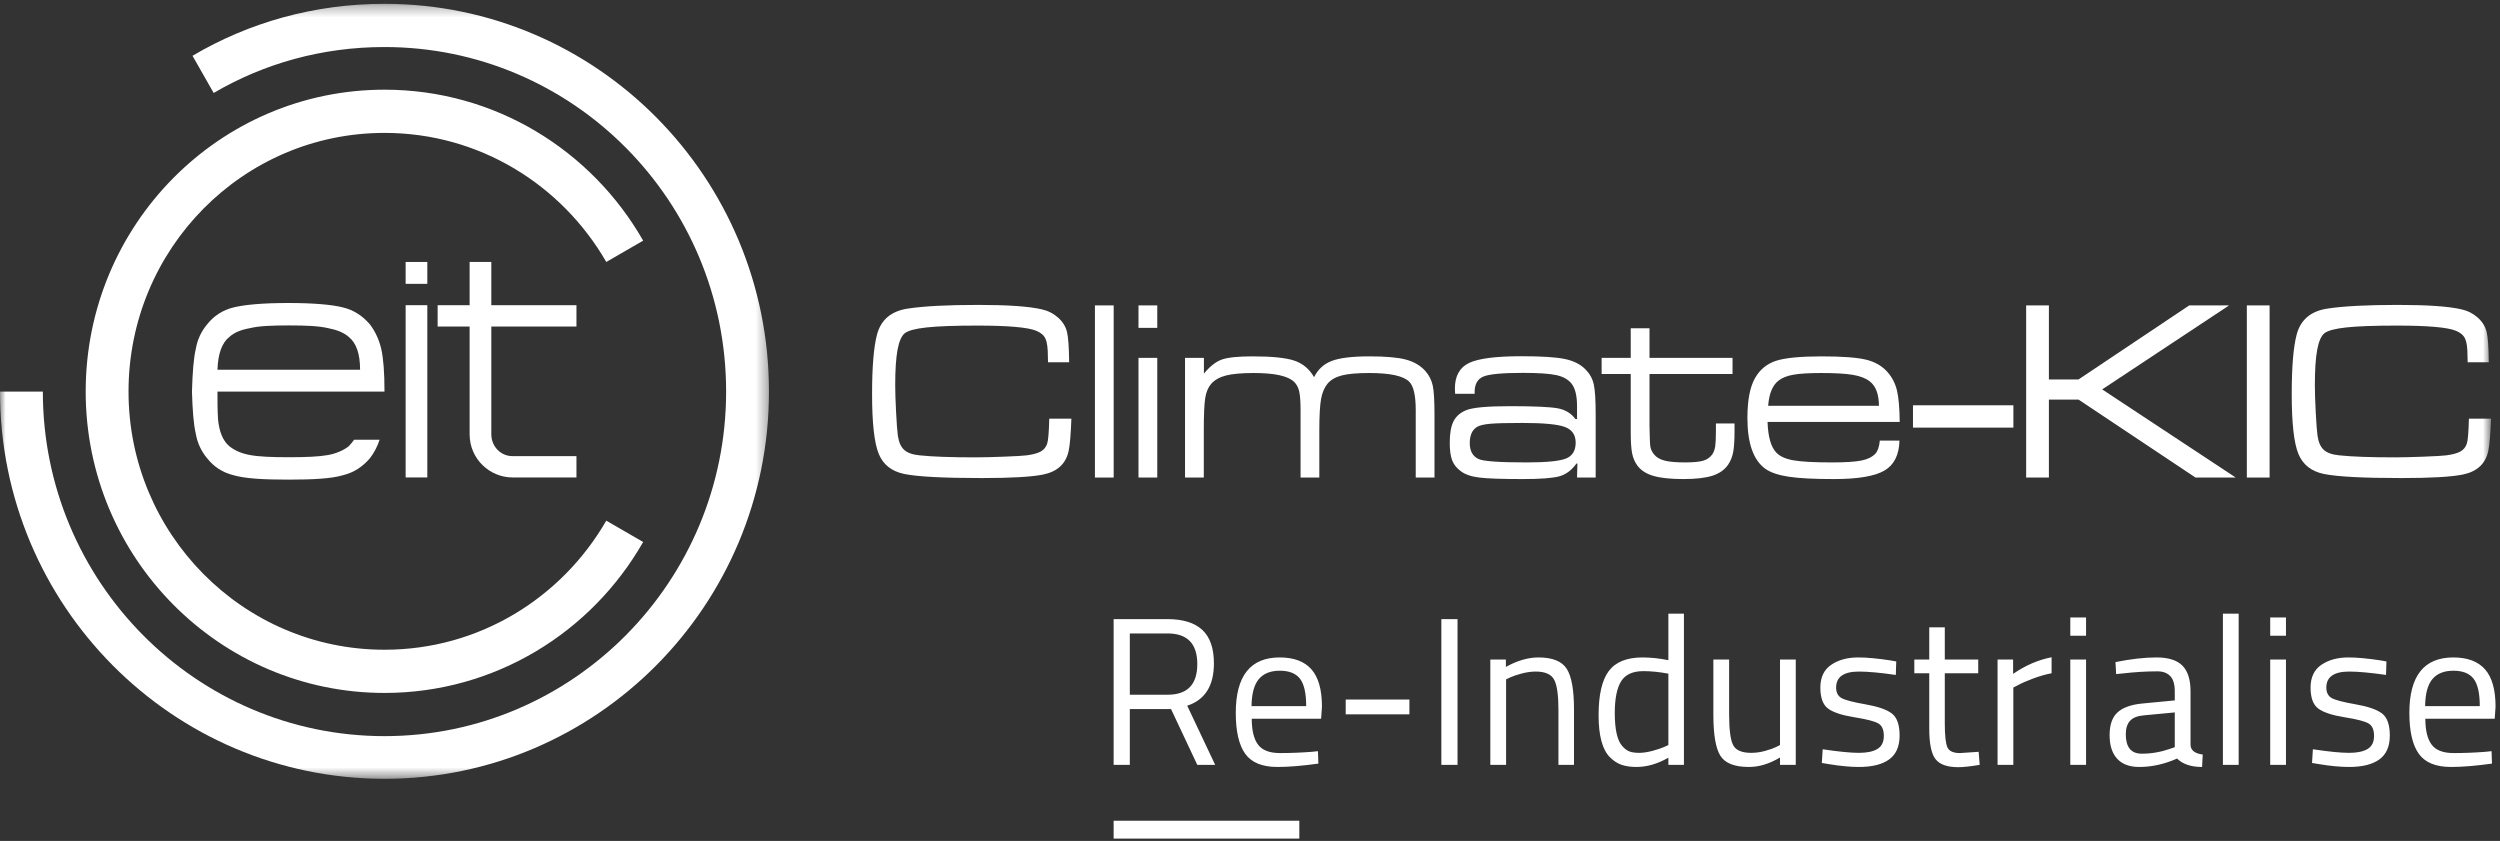
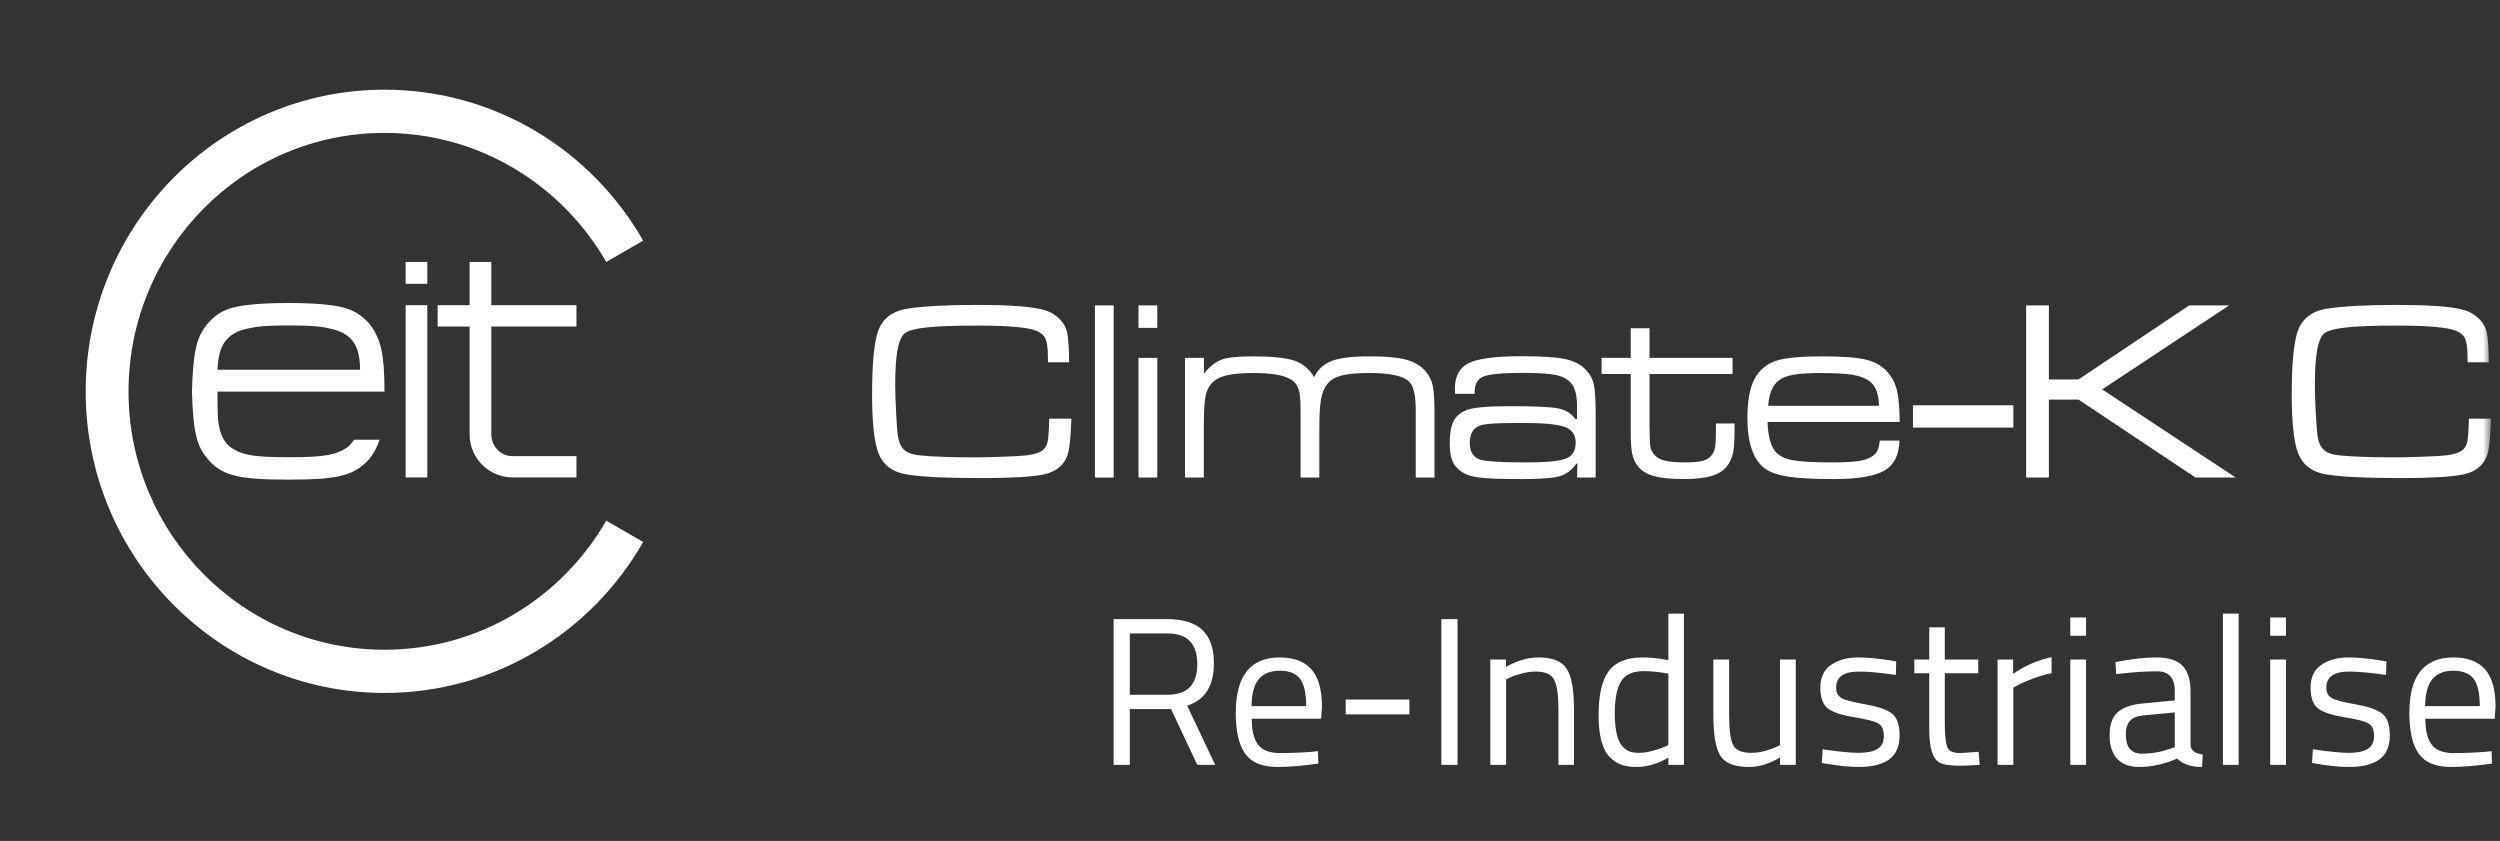
<svg xmlns="http://www.w3.org/2000/svg" xmlns:xlink="http://www.w3.org/1999/xlink" width="220" height="74" viewBox="0 0 220 74">
  <rect x="0" y="0" width="220" height="74" fill="#333333" stroke="none" />
  <defs>
-     <polygon id="logo-white-reindustrialise-a" points="0 34.404 0 .305 67.67 .305 67.67 68.503 0 68.503" />
    <polygon id="logo-white-reindustrialise-c" points="0 68.503 219.211 68.503 219.211 .305 0 .305" />
    <polygon id="logo-white-reindustrialise-e" points="0 68.503 219.211 68.503 219.211 .305 0 .305" />
    <polygon id="logo-white-reindustrialise-g" points="0 68.503 219.211 68.503 219.211 .305 0 .305" />
    <polygon id="logo-white-reindustrialise-i" points="0 68.503 219.211 68.503 219.211 .305 0 .305" />
-     <polygon id="logo-white-reindustrialise-k" points="0 68.503 219.211 68.503 219.211 .305 0 .305" />
    <polygon id="logo-white-reindustrialise-m" points="0 68.503 219.211 68.503 219.211 .305 0 .305" />
  </defs>
  <g fill="none" fill-rule="evenodd">
    <g fill="#FFF" fill-rule="nonzero" transform="translate(98 54)">
-       <path d="M1.424,8.396 L1.424,13.308 L0,13.308 L0,0.482 L4.736,0.482 C6.092,0.482 7.113,0.797 7.797,1.427 C8.481,2.057 8.824,3.04 8.824,4.374 C8.824,6.351 8.041,7.593 6.474,8.1 L8.935,13.308 L7.362,13.308 L5.05,8.396 L1.424,8.396 Z M4.754,7.136 C6.493,7.136 7.362,6.237 7.362,4.439 C7.362,2.641 6.487,1.742 4.736,1.742 L1.424,1.742 L1.424,7.136 L4.754,7.136 Z M17.444,12.159 L17.98,12.103 L18.017,13.197 C16.612,13.394 15.409,13.493 14.41,13.493 C13.078,13.493 12.135,13.107 11.58,12.335 C11.025,11.562 10.748,10.361 10.748,8.73 C10.748,5.48 12.036,3.855 14.614,3.855 C15.859,3.855 16.79,4.204 17.407,4.902 C18.024,5.6 18.332,6.697 18.332,8.192 L18.258,9.249 L12.153,9.249 C12.153,10.274 12.338,11.034 12.708,11.528 C13.078,12.023 13.723,12.27 14.641,12.27 C15.56,12.27 16.494,12.233 17.444,12.159 Z M16.944,8.137 C16.944,7 16.763,6.197 16.399,5.727 C16.035,5.258 15.443,5.023 14.623,5.023 C13.803,5.023 13.186,5.27 12.773,5.764 C12.36,6.258 12.147,7.049 12.135,8.137 L16.944,8.137 Z M20.422,8.859 L20.422,7.562 L26.027,7.562 L26.027,8.859 L20.422,8.859 Z M28.839,13.308 L28.839,0.482 L30.263,0.482 L30.263,13.308 L28.839,13.308 Z M34.536,13.308 L33.149,13.308 L33.149,4.041 L34.518,4.041 L34.518,4.689 C35.517,4.133 36.473,3.855 37.385,3.855 C38.618,3.855 39.448,4.189 39.873,4.856 C40.299,5.523 40.511,6.709 40.511,8.415 L40.511,13.308 L39.143,13.308 L39.143,8.452 C39.143,7.167 39.016,6.286 38.763,5.811 C38.51,5.335 37.971,5.097 37.145,5.097 C36.75,5.097 36.334,5.156 35.896,5.273 C35.458,5.39 35.122,5.505 34.888,5.616 L34.536,5.783 L34.536,13.308 Z M50.186,0 L50.186,13.308 L48.817,13.308 L48.817,12.678 C47.868,13.221 46.93,13.493 46.005,13.493 C45.512,13.493 45.08,13.431 44.711,13.308 C44.341,13.184 43.995,12.962 43.675,12.64 C43.009,11.973 42.676,10.741 42.676,8.943 C42.676,7.145 42.975,5.848 43.573,5.051 C44.171,4.254 45.161,3.855 46.542,3.855 C47.257,3.855 48.016,3.935 48.817,4.096 L48.817,0 L50.186,0 Z M44.748,11.64 C44.945,11.874 45.154,12.035 45.376,12.122 C45.598,12.208 45.885,12.251 46.237,12.251 C46.588,12.251 46.983,12.193 47.421,12.075 C47.858,11.958 48.201,11.843 48.447,11.732 L48.817,11.565 L48.817,5.282 C48.028,5.134 47.294,5.06 46.616,5.06 C45.679,5.06 45.025,5.36 44.655,5.959 C44.285,6.558 44.1,7.488 44.1,8.748 C44.1,10.182 44.316,11.145 44.748,11.64 Z M58.64,4.041 L60.027,4.041 L60.027,13.308 L58.64,13.308 L58.64,12.659 C57.715,13.215 56.802,13.493 55.902,13.493 C54.644,13.493 53.809,13.166 53.395,12.511 C52.982,11.856 52.776,10.645 52.776,8.878 L52.776,4.041 L54.163,4.041 L54.163,8.859 C54.163,10.206 54.28,11.108 54.515,11.565 C54.749,12.023 55.279,12.251 56.105,12.251 C56.512,12.251 56.926,12.193 57.345,12.075 C57.764,11.958 58.085,11.843 58.307,11.732 L58.64,11.565 L58.64,4.041 Z M65.595,5.097 C64.251,5.097 63.579,5.566 63.579,6.506 C63.579,6.938 63.733,7.244 64.041,7.423 C64.35,7.602 65.053,7.788 66.15,7.979 C67.248,8.171 68.025,8.439 68.481,8.785 C68.937,9.131 69.165,9.78 69.165,10.731 C69.165,11.683 68.86,12.381 68.25,12.826 C67.639,13.271 66.748,13.493 65.577,13.493 C64.812,13.493 63.912,13.407 62.876,13.234 L62.321,13.141 L62.395,11.936 C63.801,12.146 64.861,12.251 65.577,12.251 C66.292,12.251 66.838,12.137 67.214,11.908 C67.59,11.68 67.778,11.297 67.778,10.759 C67.778,10.222 67.618,9.857 67.297,9.666 C66.976,9.474 66.273,9.292 65.188,9.119 C64.103,8.946 63.332,8.693 62.876,8.359 C62.42,8.025 62.191,7.408 62.191,6.506 C62.191,5.604 62.509,4.936 63.144,4.504 C63.779,4.071 64.572,3.855 65.521,3.855 C66.273,3.855 67.217,3.942 68.351,4.115 L68.869,4.207 L68.832,5.394 C67.463,5.196 66.384,5.097 65.595,5.097 Z M76.084,5.245 L73.142,5.245 L73.142,9.675 C73.142,10.738 73.22,11.436 73.374,11.769 C73.528,12.103 73.895,12.27 74.474,12.27 L76.121,12.159 L76.213,13.308 C75.387,13.444 74.758,13.512 74.326,13.512 C73.364,13.512 72.699,13.277 72.329,12.807 C71.959,12.338 71.774,11.442 71.774,10.12 L71.774,5.245 L70.46,5.245 L70.46,4.041 L71.774,4.041 L71.774,1.205 L73.142,1.205 L73.142,4.041 L76.084,4.041 L76.084,5.245 Z M77.786,13.308 L77.786,4.041 L79.154,4.041 L79.154,5.301 C80.227,4.559 81.356,4.071 82.54,3.837 L82.54,5.245 C82.022,5.344 81.482,5.499 80.921,5.709 C80.36,5.919 79.931,6.104 79.635,6.265 L79.173,6.506 L79.173,13.308 L77.786,13.308 Z M84.186,13.308 L84.186,4.041 L85.573,4.041 L85.573,13.308 L84.186,13.308 Z M84.186,1.946 L84.186,0.334 L85.573,0.334 L85.573,1.946 L84.186,1.946 Z M94.767,6.839 L94.767,11.584 C94.804,12.041 95.162,12.313 95.84,12.4 L95.784,13.493 C94.81,13.493 94.076,13.246 93.583,12.752 C92.473,13.246 91.363,13.493 90.253,13.493 C89.403,13.493 88.755,13.252 88.311,12.77 C87.867,12.288 87.645,11.596 87.645,10.694 C87.645,9.792 87.873,9.128 88.33,8.702 C88.786,8.276 89.501,8.013 90.475,7.914 L93.38,7.636 L93.38,6.839 C93.38,6.209 93.244,5.758 92.973,5.486 C92.701,5.214 92.331,5.078 91.863,5.078 C90.876,5.078 89.853,5.14 88.792,5.264 L88.219,5.319 L88.163,4.263 C89.52,3.991 90.722,3.855 91.77,3.855 C92.819,3.855 93.58,4.096 94.055,4.578 C94.53,5.06 94.767,5.814 94.767,6.839 Z M89.07,10.62 C89.07,11.757 89.538,12.325 90.475,12.325 C91.314,12.325 92.14,12.183 92.954,11.899 L93.38,11.751 L93.38,8.693 L90.642,8.952 C90.087,9.002 89.686,9.162 89.44,9.434 C89.193,9.706 89.07,10.101 89.07,10.62 Z M97.616,13.308 L97.616,0 L99.003,0 L99.003,13.308 L97.616,13.308 Z M101.778,13.308 L101.778,4.041 L103.165,4.041 L103.165,13.308 L101.778,13.308 Z M101.778,1.946 L101.778,0.334 L103.165,0.334 L103.165,1.946 L101.778,1.946 Z M108.733,5.097 C107.389,5.097 106.717,5.566 106.717,6.506 C106.717,6.938 106.871,7.244 107.179,7.423 C107.488,7.602 108.191,7.788 109.288,7.979 C110.386,8.171 111.163,8.439 111.619,8.785 C112.075,9.131 112.303,9.78 112.303,10.731 C112.303,11.683 111.998,12.381 111.388,12.826 C110.777,13.271 109.886,13.493 108.715,13.493 C107.95,13.493 107.05,13.407 106.014,13.234 L105.459,13.141 L105.533,11.936 C106.939,12.146 108,12.251 108.715,12.251 C109.43,12.251 109.976,12.137 110.352,11.908 C110.728,11.68 110.916,11.297 110.916,10.759 C110.916,10.222 110.756,9.857 110.435,9.666 C110.114,9.474 109.412,9.292 108.326,9.119 C107.241,8.946 106.47,8.693 106.014,8.359 C105.558,8.025 105.33,7.408 105.33,6.506 C105.33,5.604 105.647,4.936 106.282,4.504 C106.917,4.071 107.71,3.855 108.659,3.855 C109.412,3.855 110.355,3.942 111.49,4.115 L112.007,4.207 L111.97,5.394 C110.602,5.196 109.523,5.097 108.733,5.097 Z M120.72,12.159 L121.257,12.103 L121.294,13.197 C119.888,13.394 118.685,13.493 117.686,13.493 C116.355,13.493 115.411,13.107 114.856,12.335 C114.301,11.562 114.024,10.361 114.024,8.73 C114.024,5.48 115.313,3.855 117.89,3.855 C119.136,3.855 120.067,4.204 120.683,4.902 C121.3,5.6 121.608,6.697 121.608,8.192 L121.534,9.249 L115.43,9.249 C115.43,10.274 115.615,11.034 115.985,11.528 C116.355,12.023 116.999,12.27 117.918,12.27 C118.836,12.27 119.771,12.233 120.72,12.159 Z M120.221,8.137 C120.221,7 120.039,6.197 119.675,5.727 C119.311,5.258 118.719,5.023 117.899,5.023 C117.079,5.023 116.463,5.27 116.049,5.764 C115.636,6.258 115.424,7.049 115.411,8.137 L120.221,8.137 Z" />
-       <polygon points="0 19.796 0 18.225 16.34 18.225 16.34 19.796" />
+       <path d="M1.424,8.396 L1.424,13.308 L0,13.308 L0,0.482 L4.736,0.482 C6.092,0.482 7.113,0.797 7.797,1.427 C8.481,2.057 8.824,3.04 8.824,4.374 C8.824,6.351 8.041,7.593 6.474,8.1 L8.935,13.308 L7.362,13.308 L5.05,8.396 L1.424,8.396 Z M4.754,7.136 C6.493,7.136 7.362,6.237 7.362,4.439 C7.362,2.641 6.487,1.742 4.736,1.742 L1.424,1.742 L1.424,7.136 L4.754,7.136 Z M17.444,12.159 L17.98,12.103 L18.017,13.197 C16.612,13.394 15.409,13.493 14.41,13.493 C13.078,13.493 12.135,13.107 11.58,12.335 C11.025,11.562 10.748,10.361 10.748,8.73 C10.748,5.48 12.036,3.855 14.614,3.855 C15.859,3.855 16.79,4.204 17.407,4.902 C18.024,5.6 18.332,6.697 18.332,8.192 L18.258,9.249 L12.153,9.249 C12.153,10.274 12.338,11.034 12.708,11.528 C13.078,12.023 13.723,12.27 14.641,12.27 C15.56,12.27 16.494,12.233 17.444,12.159 Z M16.944,8.137 C16.944,7 16.763,6.197 16.399,5.727 C16.035,5.258 15.443,5.023 14.623,5.023 C13.803,5.023 13.186,5.27 12.773,5.764 C12.36,6.258 12.147,7.049 12.135,8.137 L16.944,8.137 Z M20.422,8.859 L20.422,7.562 L26.027,7.562 L26.027,8.859 L20.422,8.859 Z M28.839,13.308 L28.839,0.482 L30.263,0.482 L30.263,13.308 L28.839,13.308 Z M34.536,13.308 L33.149,13.308 L33.149,4.041 L34.518,4.041 L34.518,4.689 C35.517,4.133 36.473,3.855 37.385,3.855 C38.618,3.855 39.448,4.189 39.873,4.856 C40.299,5.523 40.511,6.709 40.511,8.415 L40.511,13.308 L39.143,13.308 L39.143,8.452 C39.143,7.167 39.016,6.286 38.763,5.811 C38.51,5.335 37.971,5.097 37.145,5.097 C36.75,5.097 36.334,5.156 35.896,5.273 C35.458,5.39 35.122,5.505 34.888,5.616 L34.536,5.783 L34.536,13.308 Z M50.186,0 L50.186,13.308 L48.817,13.308 L48.817,12.678 C47.868,13.221 46.93,13.493 46.005,13.493 C45.512,13.493 45.08,13.431 44.711,13.308 C44.341,13.184 43.995,12.962 43.675,12.64 C43.009,11.973 42.676,10.741 42.676,8.943 C42.676,7.145 42.975,5.848 43.573,5.051 C44.171,4.254 45.161,3.855 46.542,3.855 C47.257,3.855 48.016,3.935 48.817,4.096 L48.817,0 L50.186,0 Z M44.748,11.64 C44.945,11.874 45.154,12.035 45.376,12.122 C45.598,12.208 45.885,12.251 46.237,12.251 C46.588,12.251 46.983,12.193 47.421,12.075 C47.858,11.958 48.201,11.843 48.447,11.732 L48.817,11.565 L48.817,5.282 C48.028,5.134 47.294,5.06 46.616,5.06 C45.679,5.06 45.025,5.36 44.655,5.959 C44.285,6.558 44.1,7.488 44.1,8.748 C44.1,10.182 44.316,11.145 44.748,11.64 Z M58.64,4.041 L60.027,4.041 L60.027,13.308 L58.64,13.308 L58.64,12.659 C57.715,13.215 56.802,13.493 55.902,13.493 C54.644,13.493 53.809,13.166 53.395,12.511 C52.982,11.856 52.776,10.645 52.776,8.878 L52.776,4.041 L54.163,4.041 L54.163,8.859 C54.163,10.206 54.28,11.108 54.515,11.565 C54.749,12.023 55.279,12.251 56.105,12.251 C56.512,12.251 56.926,12.193 57.345,12.075 C57.764,11.958 58.085,11.843 58.307,11.732 L58.64,11.565 L58.64,4.041 Z M65.595,5.097 C64.251,5.097 63.579,5.566 63.579,6.506 C63.579,6.938 63.733,7.244 64.041,7.423 C64.35,7.602 65.053,7.788 66.15,7.979 C67.248,8.171 68.025,8.439 68.481,8.785 C68.937,9.131 69.165,9.78 69.165,10.731 C69.165,11.683 68.86,12.381 68.25,12.826 C67.639,13.271 66.748,13.493 65.577,13.493 C64.812,13.493 63.912,13.407 62.876,13.234 L62.321,13.141 L62.395,11.936 C63.801,12.146 64.861,12.251 65.577,12.251 C66.292,12.251 66.838,12.137 67.214,11.908 C67.59,11.68 67.778,11.297 67.778,10.759 C67.778,10.222 67.618,9.857 67.297,9.666 C66.976,9.474 66.273,9.292 65.188,9.119 C64.103,8.946 63.332,8.693 62.876,8.359 C62.42,8.025 62.191,7.408 62.191,6.506 C62.191,5.604 62.509,4.936 63.144,4.504 C63.779,4.071 64.572,3.855 65.521,3.855 C66.273,3.855 67.217,3.942 68.351,4.115 L68.869,4.207 L68.832,5.394 C67.463,5.196 66.384,5.097 65.595,5.097 Z M76.084,5.245 L73.142,5.245 L73.142,9.675 C73.142,10.738 73.22,11.436 73.374,11.769 C73.528,12.103 73.895,12.27 74.474,12.27 L76.121,12.159 L76.213,13.308 C73.364,13.512 72.699,13.277 72.329,12.807 C71.959,12.338 71.774,11.442 71.774,10.12 L71.774,5.245 L70.46,5.245 L70.46,4.041 L71.774,4.041 L71.774,1.205 L73.142,1.205 L73.142,4.041 L76.084,4.041 L76.084,5.245 Z M77.786,13.308 L77.786,4.041 L79.154,4.041 L79.154,5.301 C80.227,4.559 81.356,4.071 82.54,3.837 L82.54,5.245 C82.022,5.344 81.482,5.499 80.921,5.709 C80.36,5.919 79.931,6.104 79.635,6.265 L79.173,6.506 L79.173,13.308 L77.786,13.308 Z M84.186,13.308 L84.186,4.041 L85.573,4.041 L85.573,13.308 L84.186,13.308 Z M84.186,1.946 L84.186,0.334 L85.573,0.334 L85.573,1.946 L84.186,1.946 Z M94.767,6.839 L94.767,11.584 C94.804,12.041 95.162,12.313 95.84,12.4 L95.784,13.493 C94.81,13.493 94.076,13.246 93.583,12.752 C92.473,13.246 91.363,13.493 90.253,13.493 C89.403,13.493 88.755,13.252 88.311,12.77 C87.867,12.288 87.645,11.596 87.645,10.694 C87.645,9.792 87.873,9.128 88.33,8.702 C88.786,8.276 89.501,8.013 90.475,7.914 L93.38,7.636 L93.38,6.839 C93.38,6.209 93.244,5.758 92.973,5.486 C92.701,5.214 92.331,5.078 91.863,5.078 C90.876,5.078 89.853,5.14 88.792,5.264 L88.219,5.319 L88.163,4.263 C89.52,3.991 90.722,3.855 91.77,3.855 C92.819,3.855 93.58,4.096 94.055,4.578 C94.53,5.06 94.767,5.814 94.767,6.839 Z M89.07,10.62 C89.07,11.757 89.538,12.325 90.475,12.325 C91.314,12.325 92.14,12.183 92.954,11.899 L93.38,11.751 L93.38,8.693 L90.642,8.952 C90.087,9.002 89.686,9.162 89.44,9.434 C89.193,9.706 89.07,10.101 89.07,10.62 Z M97.616,13.308 L97.616,0 L99.003,0 L99.003,13.308 L97.616,13.308 Z M101.778,13.308 L101.778,4.041 L103.165,4.041 L103.165,13.308 L101.778,13.308 Z M101.778,1.946 L101.778,0.334 L103.165,0.334 L103.165,1.946 L101.778,1.946 Z M108.733,5.097 C107.389,5.097 106.717,5.566 106.717,6.506 C106.717,6.938 106.871,7.244 107.179,7.423 C107.488,7.602 108.191,7.788 109.288,7.979 C110.386,8.171 111.163,8.439 111.619,8.785 C112.075,9.131 112.303,9.78 112.303,10.731 C112.303,11.683 111.998,12.381 111.388,12.826 C110.777,13.271 109.886,13.493 108.715,13.493 C107.95,13.493 107.05,13.407 106.014,13.234 L105.459,13.141 L105.533,11.936 C106.939,12.146 108,12.251 108.715,12.251 C109.43,12.251 109.976,12.137 110.352,11.908 C110.728,11.68 110.916,11.297 110.916,10.759 C110.916,10.222 110.756,9.857 110.435,9.666 C110.114,9.474 109.412,9.292 108.326,9.119 C107.241,8.946 106.47,8.693 106.014,8.359 C105.558,8.025 105.33,7.408 105.33,6.506 C105.33,5.604 105.647,4.936 106.282,4.504 C106.917,4.071 107.71,3.855 108.659,3.855 C109.412,3.855 110.355,3.942 111.49,4.115 L112.007,4.207 L111.97,5.394 C110.602,5.196 109.523,5.097 108.733,5.097 Z M120.72,12.159 L121.257,12.103 L121.294,13.197 C119.888,13.394 118.685,13.493 117.686,13.493 C116.355,13.493 115.411,13.107 114.856,12.335 C114.301,11.562 114.024,10.361 114.024,8.73 C114.024,5.48 115.313,3.855 117.89,3.855 C119.136,3.855 120.067,4.204 120.683,4.902 C121.3,5.6 121.608,6.697 121.608,8.192 L121.534,9.249 L115.43,9.249 C115.43,10.274 115.615,11.034 115.985,11.528 C116.355,12.023 116.999,12.27 117.918,12.27 C118.836,12.27 119.771,12.233 120.72,12.159 Z M120.221,8.137 C120.221,7 120.039,6.197 119.675,5.727 C119.311,5.258 118.719,5.023 117.899,5.023 C117.079,5.023 116.463,5.27 116.049,5.764 C115.636,6.258 115.424,7.049 115.411,8.137 L120.221,8.137 Z" />
    </g>
    <polygon fill="#FFF" fill-rule="nonzero" points="35.696 24.978 37.604 24.978 37.604 23.053 35.696 23.053" />
    <polygon fill="#FFF" fill-rule="nonzero" points="35.696 42.016 37.604 42.016 37.604 26.856 35.696 26.856" />
    <g transform="translate(0 .032)">
      <path fill="#FFF" fill-rule="nonzero" d="M41.327,23.021 L43.236,23.021 L43.236,26.824 L50.728,26.824 L50.728,28.701 L43.236,28.701 L43.236,38.182 C43.236,39.241 44.047,40.107 45.097,40.107 L50.728,40.107 L50.728,41.984 L45.097,41.984 C43.141,41.984 41.327,40.396 41.327,38.182 L41.327,28.701 L38.512,28.701 L38.512,26.824 L41.327,26.824 L41.327,23.021 Z M31.688,32.504 L19.137,32.504 C19.185,31.107 19.519,30.144 20.187,29.615 C20.616,29.23 21.189,28.99 22,28.845 C22.765,28.653 23.91,28.605 25.436,28.605 C26.915,28.605 28.06,28.653 28.873,28.845 C29.636,28.99 30.256,29.23 30.686,29.615 C31.354,30.144 31.688,31.107 31.688,32.504 Z M19.137,34.428 L33.835,34.428 C33.835,32.744 33.739,31.492 33.549,30.674 C33.358,29.856 33.024,29.134 32.547,28.508 C31.926,27.787 31.163,27.257 30.161,27.017 C29.207,26.776 27.583,26.632 25.389,26.632 C23.146,26.632 21.57,26.776 20.569,27.017 C19.567,27.257 18.803,27.787 18.231,28.508 C17.706,29.134 17.372,29.856 17.229,30.674 C17.037,31.492 16.941,32.744 16.893,34.428 C16.941,36.064 17.037,37.315 17.229,38.135 C17.372,38.953 17.706,39.674 18.231,40.3 C18.803,41.022 19.567,41.551 20.569,41.792 C21.57,42.08 23.146,42.176 25.389,42.176 C27.583,42.176 29.207,42.08 30.161,41.792 C31.163,41.551 31.926,41.022 32.547,40.3 C32.928,39.819 33.215,39.241 33.405,38.664 L31.163,38.664 C31.02,38.856 30.877,39.049 30.686,39.241 C30.256,39.578 29.636,39.867 28.873,40.011 C28.06,40.156 26.915,40.204 25.436,40.204 C23.91,40.204 22.765,40.156 22,40.011 C21.189,39.867 20.616,39.578 20.187,39.241 C19.614,38.76 19.28,37.942 19.185,36.834 C19.137,36.064 19.137,35.198 19.137,34.428 Z" />
      <mask id="logo-white-reindustrialise-b" fill="#fff">
        <use xlink:href="#logo-white-reindustrialise-a" />
      </mask>
      <path fill="#FFF" fill-rule="nonzero" d="M33.835,68.503 C52.494,68.503 67.67,53.245 67.67,34.428 C67.67,15.561 52.494,0.304 33.835,0.304 C27.679,0.304 21.905,1.94 16.941,4.877 L18.803,8.149 C23.24,5.55 28.347,4.107 33.835,4.107 C50.442,4.107 63.899,17.679 63.899,34.428 C63.899,51.128 50.442,64.748 33.835,64.748 C17.228,64.748 3.77,51.128 3.77,34.428 L0,34.428 C0,53.245 15.176,68.503 33.835,68.503" mask="url(#logo-white-reindustrialise-b)" />
      <path fill="#FFF" fill-rule="nonzero" d="M33.835 60.946C43.571 60.946 52.064 55.605 56.598 47.663L53.353 45.786C49.44 52.572 42.186 57.145 33.835 57.145 21.38 57.145 11.31 46.941 11.31 34.428 11.31 21.866 21.38 11.663 33.835 11.663 42.186 11.663 49.44 16.235 53.353 23.021L56.598 21.145C52.064 13.203 43.571 7.86 33.835 7.86 19.328 7.86 7.541 19.748 7.541 34.428 7.541 49.058 19.328 60.946 33.835 60.946M92.335 36.81L94.282 36.81C94.232 38.186 94.151 39.133 94.041 39.651 93.798 40.775 93.054 41.468 91.806 41.726 90.794 41.933 88.994 42.037 86.404 42.037 83.044 42.037 80.773 41.918 79.592 41.681 78.47 41.452 77.714 40.858 77.326 39.9 76.937 38.943 76.743 37.194 76.743 34.656 76.743 32.237 76.89 30.481 77.183 29.386 77.536 28.091 78.441 27.337 79.901 27.122 81.309 26.907 83.374 26.8 86.096 26.8 88.692 26.8 90.553 26.929 91.674 27.189 92.232 27.314 92.714 27.56 93.122 27.926 93.528 28.293 93.788 28.716 93.898 29.196 94.008 29.648 94.07 30.533 94.085 31.849L92.225 31.849C92.217 31.59 92.213 31.416 92.213 31.328 92.213 30.602 92.144 30.086 92.005 29.779 91.866 29.473 91.593 29.238 91.19 29.075 90.449 28.771 88.718 28.62 85.996 28.62 84.023 28.62 82.541 28.674 81.551 28.781 80.561 28.887 79.916 29.06 79.615 29.296 79.329 29.534 79.118 30.022 78.981 30.761 78.846 31.502 78.779 32.53 78.779 33.846 78.779 34.468 78.804 35.271 78.856 36.255 78.906 37.239 78.959 37.916 79.009 38.285 79.09 38.871 79.276 39.294 79.566 39.556 79.855 39.82 80.312 39.98 80.935 40.039 82.072 40.158 83.697 40.216 85.809 40.216 86.455 40.216 87.3 40.196 88.346 40.155 89.39 40.115 90.057 40.076 90.343 40.039 90.9 39.965 91.315 39.852 91.586 39.701 91.858 39.55 92.045 39.321 92.148 39.018 92.242 38.752 92.306 38.015 92.335 36.81" />
      <mask id="logo-white-reindustrialise-d" fill="#fff">
        <use xlink:href="#logo-white-reindustrialise-c" />
      </mask>
      <polygon fill="#FFF" fill-rule="nonzero" points="96.353 41.992 98.003 41.992 98.003 26.844 96.353 26.844" mask="url(#logo-white-reindustrialise-d)" />
      <mask id="logo-white-reindustrialise-f" fill="#fff">
        <use xlink:href="#logo-white-reindustrialise-e" />
      </mask>
      <path fill="#FFF" fill-rule="nonzero" d="M100.187,28.819 L101.839,28.819 L101.839,26.844 L100.187,26.844 L100.187,28.819 Z M100.187,41.992 L101.839,41.992 L101.839,31.461 L100.187,31.461 L100.187,41.992 Z M104.282,31.461 L105.944,31.461 L105.944,32.848 C106.465,32.212 106.99,31.799 107.517,31.61 C108.046,31.422 108.949,31.328 110.225,31.328 C111.935,31.328 113.161,31.454 113.905,31.705 C114.65,31.956 115.228,32.442 115.639,33.159 C115.976,32.471 116.496,31.994 117.201,31.727 C117.905,31.461 119.005,31.328 120.503,31.328 C121.926,31.328 122.99,31.42 123.698,31.605 C124.406,31.791 124.981,32.124 125.421,32.603 C125.758,32.988 125.978,33.42 126.081,33.897 C126.184,34.374 126.235,35.227 126.235,36.454 L126.235,41.992 L124.585,41.992 L124.585,36.066 C124.585,34.771 124.394,33.936 124.012,33.558 C123.499,33.047 122.325,32.793 120.491,32.793 C119.443,32.793 118.642,32.863 118.092,33.003 C117.542,33.143 117.125,33.381 116.838,33.714 C116.552,34.054 116.357,34.507 116.255,35.073 C116.152,35.639 116.1,36.562 116.1,37.841 L116.1,41.992 L114.45,41.992 L114.45,36.066 C114.45,35.319 114.41,34.767 114.329,34.413 C114.249,34.058 114.098,33.777 113.878,33.57 C113.342,33.051 112.161,32.793 110.335,32.793 C109.279,32.793 108.466,32.864 107.898,33.008 C107.329,33.153 106.891,33.399 106.583,33.747 C106.318,34.051 106.144,34.465 106.06,34.989 C105.976,35.516 105.934,36.466 105.934,37.841 L105.934,41.992 L104.282,41.992 L104.282,31.461 Z M129.767,34.623 L128.051,34.623 C128.036,34.432 128.03,34.28 128.03,34.169 C128.03,33.066 128.441,32.315 129.261,31.917 C130.083,31.517 131.624,31.316 133.884,31.316 C135.658,31.316 136.934,31.398 137.712,31.561 C138.489,31.724 139.099,32.034 139.539,32.493 C139.906,32.863 140.144,33.3 140.254,33.803 C140.364,34.306 140.419,35.186 140.419,36.444 L140.419,41.992 L138.779,41.992 L138.812,40.761 L138.725,40.761 C138.314,41.338 137.82,41.71 137.245,41.876 C136.669,42.043 135.581,42.126 133.982,42.126 C132.155,42.126 130.886,42.081 130.175,41.992 C129.464,41.904 128.924,41.719 128.557,41.437 C128.19,41.171 127.936,40.853 127.793,40.483 C127.649,40.114 127.578,39.595 127.578,38.93 C127.578,38.116 127.687,37.49 127.903,37.055 C128.119,36.617 128.484,36.293 128.997,36.077 C129.555,35.833 130.857,35.711 132.904,35.711 C135.046,35.711 136.447,35.777 137.107,35.905 C137.767,36.035 138.277,36.347 138.636,36.843 L138.779,36.843 L138.779,35.711 C138.779,34.786 138.615,34.121 138.285,33.714 C137.991,33.352 137.545,33.105 136.948,32.977 C136.35,32.847 135.372,32.781 134.015,32.781 C132.232,32.781 131.079,32.887 130.554,33.098 C130.03,33.309 129.767,33.769 129.767,34.48 L129.767,34.623 Z M133.994,37.187 C132.635,37.187 131.686,37.211 131.143,37.259 C130.6,37.308 130.215,37.398 129.987,37.532 C129.555,37.791 129.339,38.268 129.339,38.963 C129.339,39.652 129.595,40.117 130.109,40.361 C130.527,40.56 131.935,40.661 134.334,40.661 C136.088,40.661 137.246,40.546 137.812,40.317 C138.376,40.087 138.659,39.622 138.659,38.919 C138.659,38.237 138.343,37.779 137.712,37.542 C137.082,37.306 135.841,37.187 133.994,37.187 Z M143.505,28.853 L145.156,28.853 L145.156,31.46 L152.463,31.46 L152.463,32.881 L145.156,32.881 L145.156,37.454 C145.171,38.452 145.196,39.063 145.233,39.285 C145.27,39.507 145.376,39.728 145.553,39.95 C145.758,40.21 146.065,40.393 146.476,40.5 C146.887,40.607 147.489,40.66 148.281,40.66 C149.022,40.66 149.562,40.609 149.898,40.505 C150.236,40.401 150.5,40.212 150.691,39.938 C150.815,39.747 150.897,39.517 150.939,39.251 C150.978,38.984 151,38.534 151,37.897 L151,37.232 L152.639,37.232 L152.639,37.897 C152.639,38.703 152.599,39.315 152.524,39.734 C152.445,40.152 152.301,40.52 152.089,40.838 C151.78,41.296 151.322,41.625 150.713,41.826 C150.104,42.025 149.249,42.125 148.149,42.125 C147.02,42.125 146.137,42.033 145.503,41.847 C144.869,41.663 144.397,41.359 144.089,40.938 C143.861,40.627 143.708,40.268 143.627,39.861 C143.546,39.454 143.505,38.837 143.505,38.008 L143.505,32.881 L140.942,32.881 L140.942,31.46 L143.505,31.46 L143.505,28.853 Z M165.424,38.741 L167.152,38.741 C167.123,39.999 166.683,40.877 165.832,41.377 C164.98,41.876 163.498,42.126 161.386,42.126 C159.64,42.126 158.314,42.057 157.409,41.92 C156.502,41.783 155.818,41.552 155.356,41.227 C154.3,40.472 153.772,38.982 153.772,36.755 C153.772,35.194 153.996,34.02 154.443,33.237 C154.868,32.49 155.483,31.985 156.286,31.721 C157.089,31.46 158.43,31.329 160.308,31.329 C162.106,31.329 163.404,31.425 164.203,31.616 C165.003,31.808 165.64,32.179 166.117,32.727 C166.513,33.185 166.785,33.718 166.932,34.324 C167.079,34.931 167.159,35.856 167.175,37.099 L155.544,37.099 C155.588,38.408 155.845,39.307 156.314,39.795 C156.629,40.129 157.133,40.356 157.827,40.478 C158.519,40.599 159.648,40.661 161.21,40.661 C162.392,40.661 163.257,40.606 163.807,40.495 C164.357,40.384 164.768,40.179 165.04,39.884 C165.245,39.654 165.374,39.273 165.424,38.741 Z M165.347,35.678 C165.341,34.65 165.069,33.932 164.533,33.526 C164.181,33.252 163.688,33.061 163.053,32.954 C162.418,32.847 161.489,32.793 160.263,32.793 C159.193,32.793 158.377,32.843 157.816,32.943 C157.255,33.042 156.816,33.218 156.501,33.47 C155.98,33.876 155.679,34.613 155.598,35.678 L165.347,35.678 Z" mask="url(#logo-white-reindustrialise-f)" />
      <g>
        <mask id="logo-white-reindustrialise-h" fill="#fff">
          <use xlink:href="#logo-white-reindustrialise-g" />
        </mask>
        <polygon fill="#FFF" fill-rule="nonzero" points="168.342 37.598 177.178 37.598 177.178 35.633 168.342 35.633" mask="url(#logo-white-reindustrialise-h)" />
      </g>
      <g>
        <mask id="logo-white-reindustrialise-j" fill="#fff">
          <use xlink:href="#logo-white-reindustrialise-i" />
        </mask>
        <polygon fill="#FFF" fill-rule="nonzero" points="178.301 26.844 180.303 26.844 180.303 33.358 182.911 33.358 192.65 26.844 196.159 26.844 184.991 34.235 196.742 41.991 193.2 41.991 182.911 35.133 180.303 35.133 180.303 41.991 178.301 41.991" mask="url(#logo-white-reindustrialise-j)" />
      </g>
      <g>
        <mask id="logo-white-reindustrialise-l" fill="#fff">
          <use xlink:href="#logo-white-reindustrialise-k" />
        </mask>
        <polygon fill="#FFF" fill-rule="nonzero" points="197.722 41.992 199.724 41.992 199.724 26.844 197.722 26.844" mask="url(#logo-white-reindustrialise-l)" />
      </g>
      <g>
        <mask id="logo-white-reindustrialise-n" fill="#fff">
          <use xlink:href="#logo-white-reindustrialise-m" />
        </mask>
        <path fill="#FFF" fill-rule="nonzero" d="M217.264,36.81 L219.211,36.81 C219.161,38.186 219.08,39.133 218.97,39.651 C218.727,40.775 217.983,41.468 216.736,41.726 C215.723,41.933 213.923,42.037 211.334,42.037 C207.973,42.037 205.704,41.918 204.522,41.681 C203.399,41.452 202.644,40.858 202.255,39.9 C201.866,38.943 201.672,37.194 201.672,34.656 C201.672,32.237 201.819,30.481 202.112,29.386 C202.465,28.091 203.37,27.337 204.83,27.122 C206.238,26.907 208.303,26.8 211.025,26.8 C213.622,26.8 215.482,26.929 216.604,27.189 C217.161,27.314 217.643,27.56 218.052,27.926 C218.457,28.293 218.717,28.716 218.827,29.196 C218.937,29.648 218.999,30.533 219.014,31.849 L217.154,31.849 C217.146,31.59 217.142,31.416 217.142,31.328 C217.142,30.602 217.073,30.086 216.934,29.779 C216.795,29.473 216.522,29.238 216.119,29.075 C215.378,28.771 213.648,28.62 210.925,28.62 C208.952,28.62 207.47,28.674 206.48,28.781 C205.49,28.887 204.845,29.06 204.544,29.296 C204.258,29.534 204.047,30.022 203.911,30.761 C203.775,31.502 203.708,32.53 203.708,33.846 C203.708,34.468 203.733,35.271 203.785,36.255 C203.836,37.239 203.888,37.916 203.938,38.285 C204.019,38.871 204.205,39.294 204.495,39.556 C204.784,39.82 205.241,39.98 205.864,40.039 C207.001,40.158 208.626,40.216 210.739,40.216 C211.384,40.216 212.229,40.196 213.275,40.155 C214.321,40.115 214.986,40.076 215.272,40.039 C215.829,39.965 216.245,39.852 216.516,39.701 C216.787,39.55 216.974,39.321 217.077,39.018 C217.172,38.752 217.235,38.015 217.264,36.81" mask="url(#logo-white-reindustrialise-n)" />
      </g>
    </g>
  </g>
</svg>